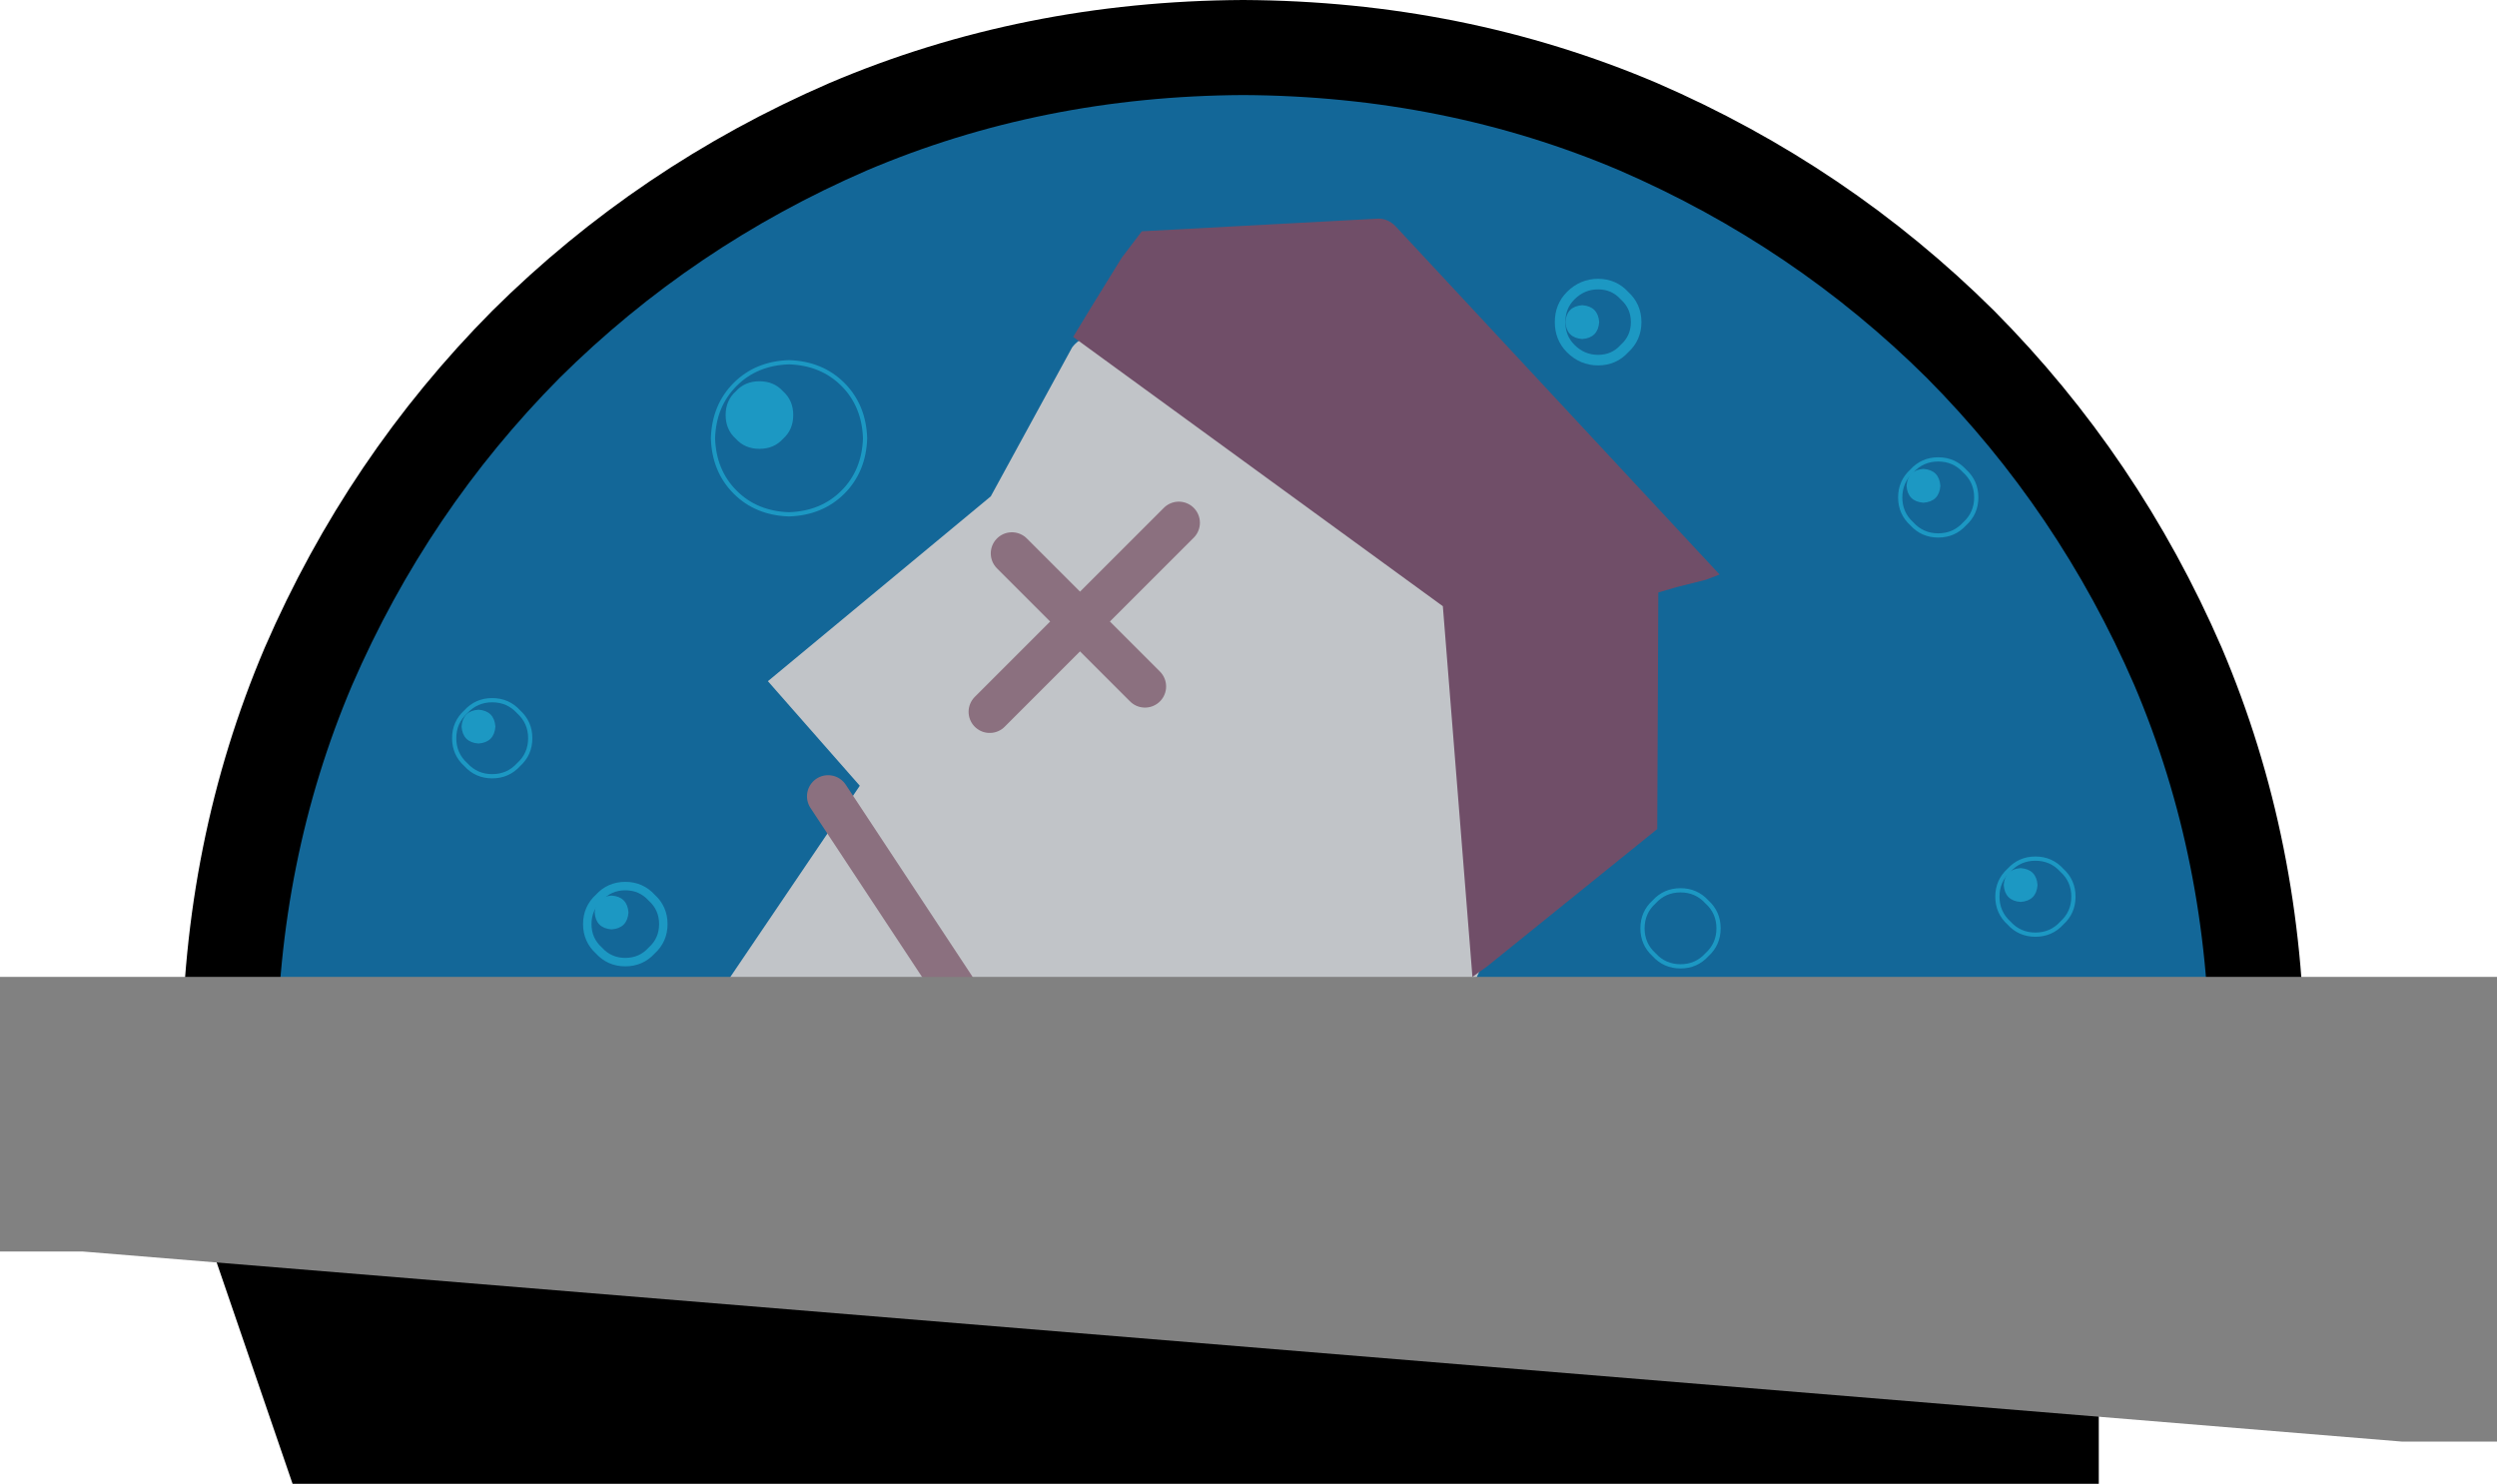
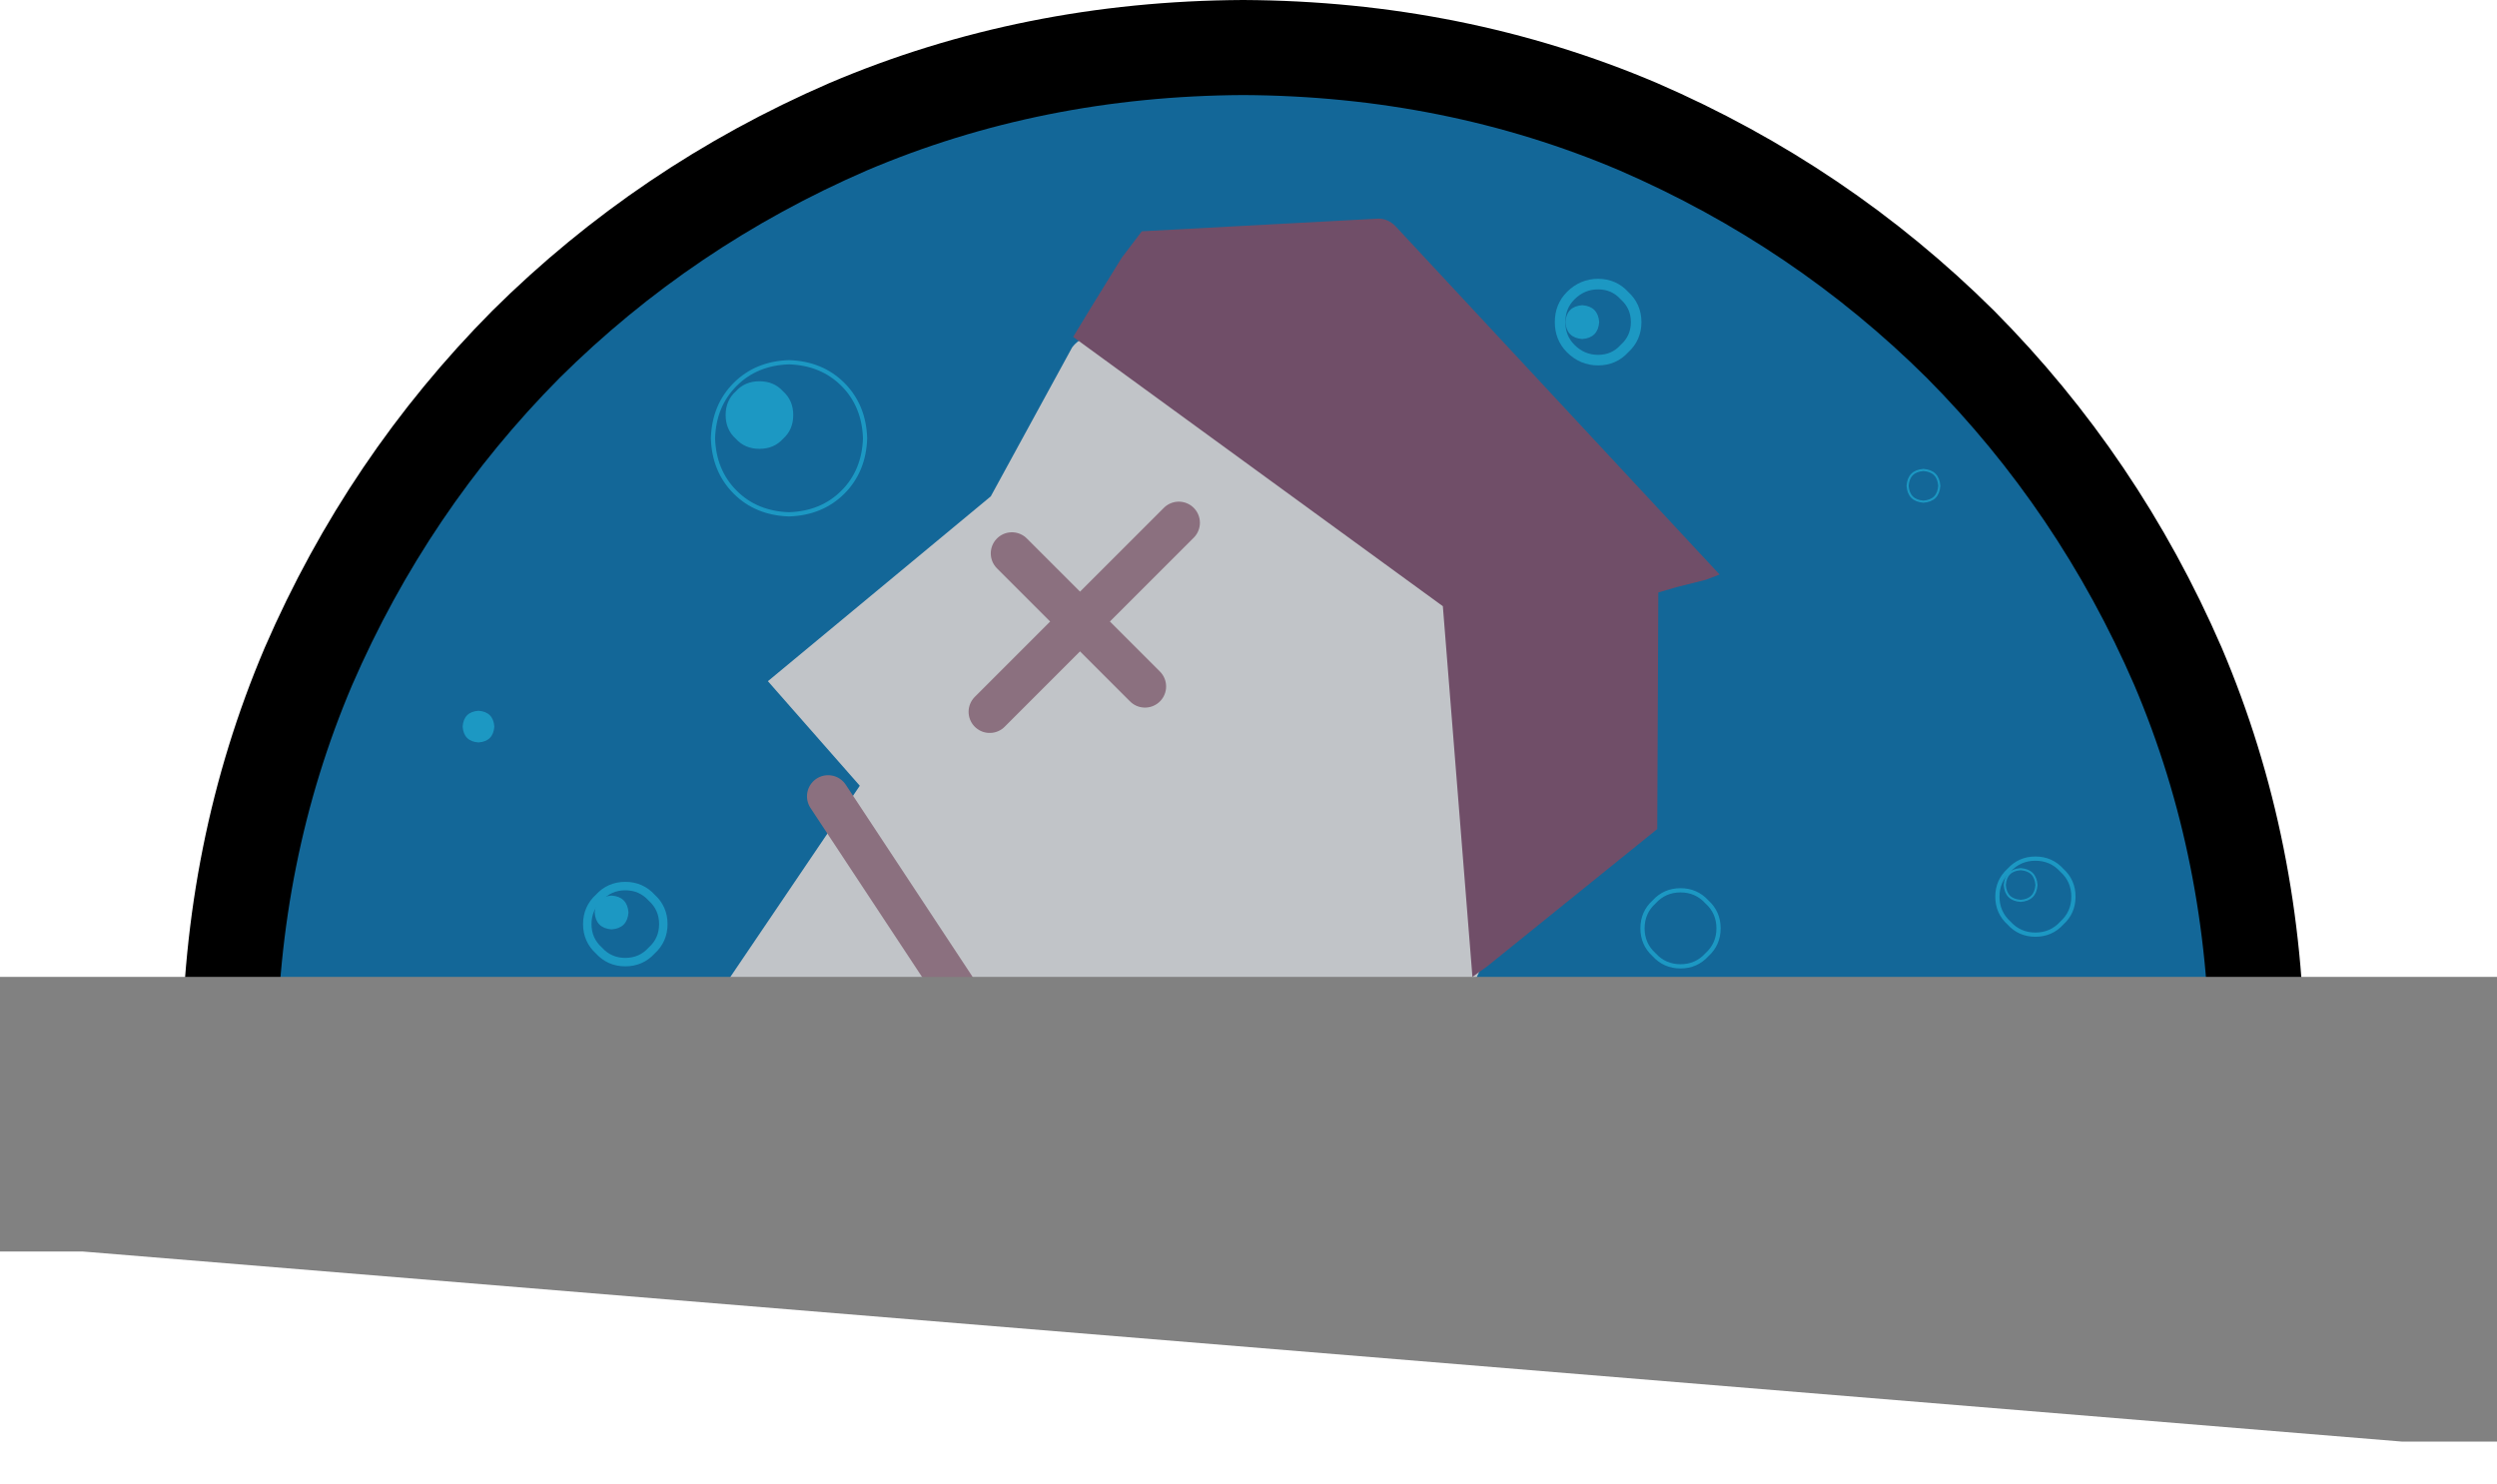
<svg xmlns="http://www.w3.org/2000/svg" height="70.25px" width="118.2px">
  <g transform="matrix(1.0, 0.0, 0.0, 1.0, 59.1, 35.25)">
-     <path d="M40.25 35.0 L-45.25 35.0 -51.25 17.5 40.25 22.5 40.25 35.0" fill="#000000" fill-rule="evenodd" stroke="none" />
    <path d="M33.7 -18.95 Q40.25 -12.35 44.0 -3.7 47.7 5.0 47.75 15.0 L47.7 16.5 -48.2 16.5 -48.25 15.0 Q-48.2 5.0 -44.5 -3.7 -40.75 -12.35 -34.2 -18.95 -27.6 -25.5 -18.95 -29.25 -10.25 -32.95 -0.25 -33.0 9.75 -32.95 18.45 -29.25 27.1 -25.5 33.7 -18.95" fill="#136798" fill-rule="evenodd" stroke="none" />
    <path d="M33.7 -18.95 Q27.1 -25.5 18.45 -29.25 9.75 -32.95 -0.25 -33.0 -10.25 -32.95 -18.95 -29.25 -27.6 -25.5 -34.2 -18.95 -40.75 -12.35 -44.5 -3.7 -48.2 5.0 -48.25 15.0 L-48.2 16.5 47.7 16.5 47.75 15.0 Q47.7 5.0 44.0 -3.7 40.25 -12.35 33.7 -18.95 Z" fill="none" stroke="#000000" stroke-linecap="round" stroke-linejoin="round" stroke-width="4.5" />
    <path d="M16.85 -2.2 L8.75 15.5 Q8.55 15.9 8.05 16.0 L-12.2 18.95 -13.1 18.75 -24.8 12.4 Q-25.2 12.1 -25.0 11.7 L-18.4 1.95 -22.75 -3.0 -12.2 -11.75 -8.35 -18.8 Q-8.05 -19.2 -7.6 -19.3 L3.6 -19.9 Q4.1 -19.9 4.4 -19.55 L16.8 -3.05 16.85 -2.2" fill="#c1c4c8" fill-rule="evenodd" stroke="none" />
    <path d="M21.65 -7.8 L20.25 -7.45 19.4 -7.2 19.35 4.0 11.3 10.5 10.6 11.0 9.2 -6.55 -8.3 -19.3 -7.45 -20.7 -6.0 -23.05 -5.05 -24.3 6.15 -24.9 Q6.6 -24.9 6.95 -24.55 L22.3 -8.05 21.65 -7.8" fill="#704e68" fill-rule="evenodd" stroke="none" />
    <path d="M-11.2 -9.05 L-4.9 -2.75" fill="none" stroke="#8b707f" stroke-linecap="round" stroke-linejoin="round" stroke-width="2.0" />
    <path d="M-12.25 -1.55 L-3.3 -10.5" fill="none" stroke="#8b707f" stroke-linecap="round" stroke-linejoin="round" stroke-width="2.0" />
    <path d="M-19.9 2.45 L-13.3 12.45" fill="none" stroke="#8b707f" stroke-linecap="round" stroke-linejoin="round" stroke-width="2.0" />
    <path d="M-48.25 14.5 L47.75 14.5" fill="none" stroke="#000000" stroke-linecap="round" stroke-linejoin="round" stroke-width="1.0" />
    <path d="M-21.65 -15.6 Q-21.65 -14.95 -22.1 -14.55 -22.5 -14.1 -23.15 -14.1 -23.8 -14.1 -24.2 -14.55 -24.65 -14.95 -24.65 -15.6 -24.65 -16.25 -24.2 -16.65 -23.8 -17.1 -23.15 -17.1 -22.5 -17.1 -22.1 -16.65 -21.65 -16.25 -21.65 -15.6" fill="#1c98c3" fill-rule="evenodd" stroke="none" />
    <path d="M-21.65 -15.6 Q-21.65 -16.25 -22.1 -16.65 -22.5 -17.1 -23.15 -17.1 -23.8 -17.1 -24.2 -16.65 -24.65 -16.25 -24.65 -15.6 -24.65 -14.95 -24.2 -14.55 -23.8 -14.1 -23.15 -14.1 -22.5 -14.1 -22.1 -14.55 -21.65 -14.95 -21.65 -15.6 Z" fill="none" stroke="#1c98c3" stroke-linecap="round" stroke-linejoin="round" stroke-width="0.2" />
    <path d="M-18.15 -14.5 Q-18.2 -12.95 -19.2 -11.95 -20.2 -10.95 -21.75 -10.9 -23.3 -10.95 -24.3 -11.95 -25.3 -12.95 -25.35 -14.5 -25.3 -16.05 -24.3 -17.05 -23.3 -18.05 -21.75 -18.1 -20.2 -18.05 -19.2 -17.05 -18.2 -16.05 -18.15 -14.5 Z" fill="none" stroke="#1c98c3" stroke-linecap="round" stroke-linejoin="round" stroke-width="0.2" />
    <path d="M22.25 8.7 Q22.25 9.45 21.7 9.95 21.2 10.5 20.45 10.5 19.7 10.5 19.2 9.95 18.65 9.45 18.65 8.7 18.65 7.95 19.2 7.45 19.7 6.9 20.45 6.9 21.2 6.9 21.7 7.45 22.25 7.95 22.25 8.7 Z" fill="none" stroke="#1c98c3" stroke-linecap="round" stroke-linejoin="round" stroke-width="0.2" />
-     <path d="M32.7 -12.25 Q32.65 -11.55 31.95 -11.5 31.25 -11.55 31.2 -12.25 31.25 -12.95 31.95 -13.0 32.65 -12.95 32.7 -12.25" fill="#1c98c3" fill-rule="evenodd" stroke="none" />
    <path d="M32.7 -12.25 Q32.65 -12.95 31.95 -13.0 31.25 -12.95 31.2 -12.25 31.25 -11.55 31.95 -11.5 32.65 -11.55 32.7 -12.25 Z" fill="none" stroke="#1c98c3" stroke-linecap="round" stroke-linejoin="round" stroke-width="0.1" />
-     <path d="M34.45 -11.7 Q34.45 -10.95 33.9 -10.45 33.4 -9.9 32.65 -9.9 31.9 -9.9 31.4 -10.45 30.85 -10.95 30.85 -11.7 30.85 -12.45 31.4 -12.95 31.9 -13.5 32.65 -13.5 33.4 -13.5 33.9 -12.95 34.45 -12.45 34.45 -11.7 Z" fill="none" stroke="#1c98c3" stroke-linecap="round" stroke-linejoin="round" stroke-width="0.2" />
+     <path d="M34.45 -11.7 Z" fill="none" stroke="#1c98c3" stroke-linecap="round" stroke-linejoin="round" stroke-width="0.2" />
    <path d="M-35.7 -0.85 Q-35.75 -0.15 -36.45 -0.1 -37.15 -0.15 -37.2 -0.85 -37.15 -1.55 -36.45 -1.6 -35.75 -1.55 -35.7 -0.85" fill="#1c98c3" fill-rule="evenodd" stroke="none" />
-     <path d="M-35.7 -0.85 Q-35.75 -1.55 -36.45 -1.6 -37.15 -1.55 -37.2 -0.85 -37.15 -0.15 -36.45 -0.1 -35.75 -0.15 -35.7 -0.85 Z" fill="none" stroke="#1c98c3" stroke-linecap="round" stroke-linejoin="round" stroke-width="0.1" />
-     <path d="M-34.0 -0.3 Q-34.0 0.45 -34.55 0.95 -35.05 1.5 -35.8 1.5 -36.55 1.5 -37.05 0.95 -37.6 0.45 -37.6 -0.3 -37.6 -1.05 -37.05 -1.55 -36.55 -2.1 -35.8 -2.1 -35.05 -2.1 -34.55 -1.55 -34.0 -1.05 -34.0 -0.3 Z" fill="none" stroke="#1c98c3" stroke-linecap="round" stroke-linejoin="round" stroke-width="0.2" />
-     <path d="M37.3 6.65 Q37.25 7.35 36.55 7.4 35.85 7.35 35.8 6.65 35.85 5.95 36.55 5.9 37.25 5.95 37.3 6.65" fill="#1c98c3" fill-rule="evenodd" stroke="none" />
    <path d="M37.3 6.65 Q37.25 5.95 36.55 5.9 35.85 5.95 35.8 6.65 35.85 7.35 36.55 7.4 37.25 7.35 37.3 6.65 Z" fill="none" stroke="#1c98c3" stroke-linecap="round" stroke-linejoin="round" stroke-width="0.1" />
    <path d="M39.05 7.2 Q39.05 7.95 38.5 8.45 38.0 9.0 37.25 9.0 36.5 9.0 36.0 8.45 35.45 7.95 35.45 7.2 35.45 6.45 36.0 5.95 36.5 5.4 37.25 5.4 38.0 5.4 38.5 5.95 39.05 6.45 39.05 7.2 Z" fill="none" stroke="#1c98c3" stroke-linecap="round" stroke-linejoin="round" stroke-width="0.2" />
    <path d="M16.55 -20.0 Q16.5 -19.3 15.8 -19.25 15.1 -19.3 15.05 -20.0 15.1 -20.7 15.8 -20.75 16.5 -20.7 16.55 -20.0" fill="#1c98c3" fill-rule="evenodd" stroke="none" />
    <path d="M16.55 -20.0 Q16.5 -20.7 15.8 -20.75 15.1 -20.7 15.05 -20.0 15.1 -19.3 15.8 -19.25 16.5 -19.3 16.55 -20.0 Z" fill="none" stroke="#1c98c3" stroke-linecap="round" stroke-linejoin="round" stroke-width="0.1" />
    <path d="M18.35 -20.0 Q18.35 -19.25 17.8 -18.75 17.3 -18.2 16.55 -18.2 15.8 -18.2 15.25 -18.75 14.75 -19.25 14.75 -20.0 14.75 -20.75 15.25 -21.25 15.8 -21.8 16.55 -21.8 17.3 -21.8 17.8 -21.25 18.35 -20.75 18.35 -20.0 Z" fill="none" stroke="#1c98c3" stroke-linecap="round" stroke-linejoin="round" stroke-width="0.5" />
    <path d="M-29.4 7.95 Q-29.45 8.65 -30.15 8.7 -30.85 8.65 -30.9 7.95 -30.85 7.25 -30.15 7.2 -29.45 7.25 -29.4 7.95" fill="#1c98c3" fill-rule="evenodd" stroke="none" />
    <path d="M-29.4 7.95 Q-29.45 7.25 -30.15 7.2 -30.85 7.25 -30.9 7.95 -30.85 8.65 -30.15 8.7 -29.45 8.65 -29.4 7.95 Z" fill="none" stroke="#1c98c3" stroke-linecap="round" stroke-linejoin="round" stroke-width="0.1" />
    <path d="M-27.7 8.5 Q-27.7 9.25 -28.25 9.75 -28.75 10.3 -29.5 10.3 -30.25 10.3 -30.75 9.75 -31.3 9.25 -31.3 8.5 -31.3 7.75 -30.75 7.25 -30.25 6.7 -29.5 6.7 -28.75 6.7 -28.25 7.25 -27.7 7.75 -27.7 8.5 Z" fill="none" stroke="#1c98c3" stroke-linecap="round" stroke-linejoin="round" stroke-width="0.4" />
    <path d="M59.1 11.0 L59.1 33.0 54.6 33.0 -55.2 24.0 -59.1 24.0 -59.1 11.0 59.1 11.0" fill="#818181" fill-rule="evenodd" stroke="none" />
  </g>
</svg>